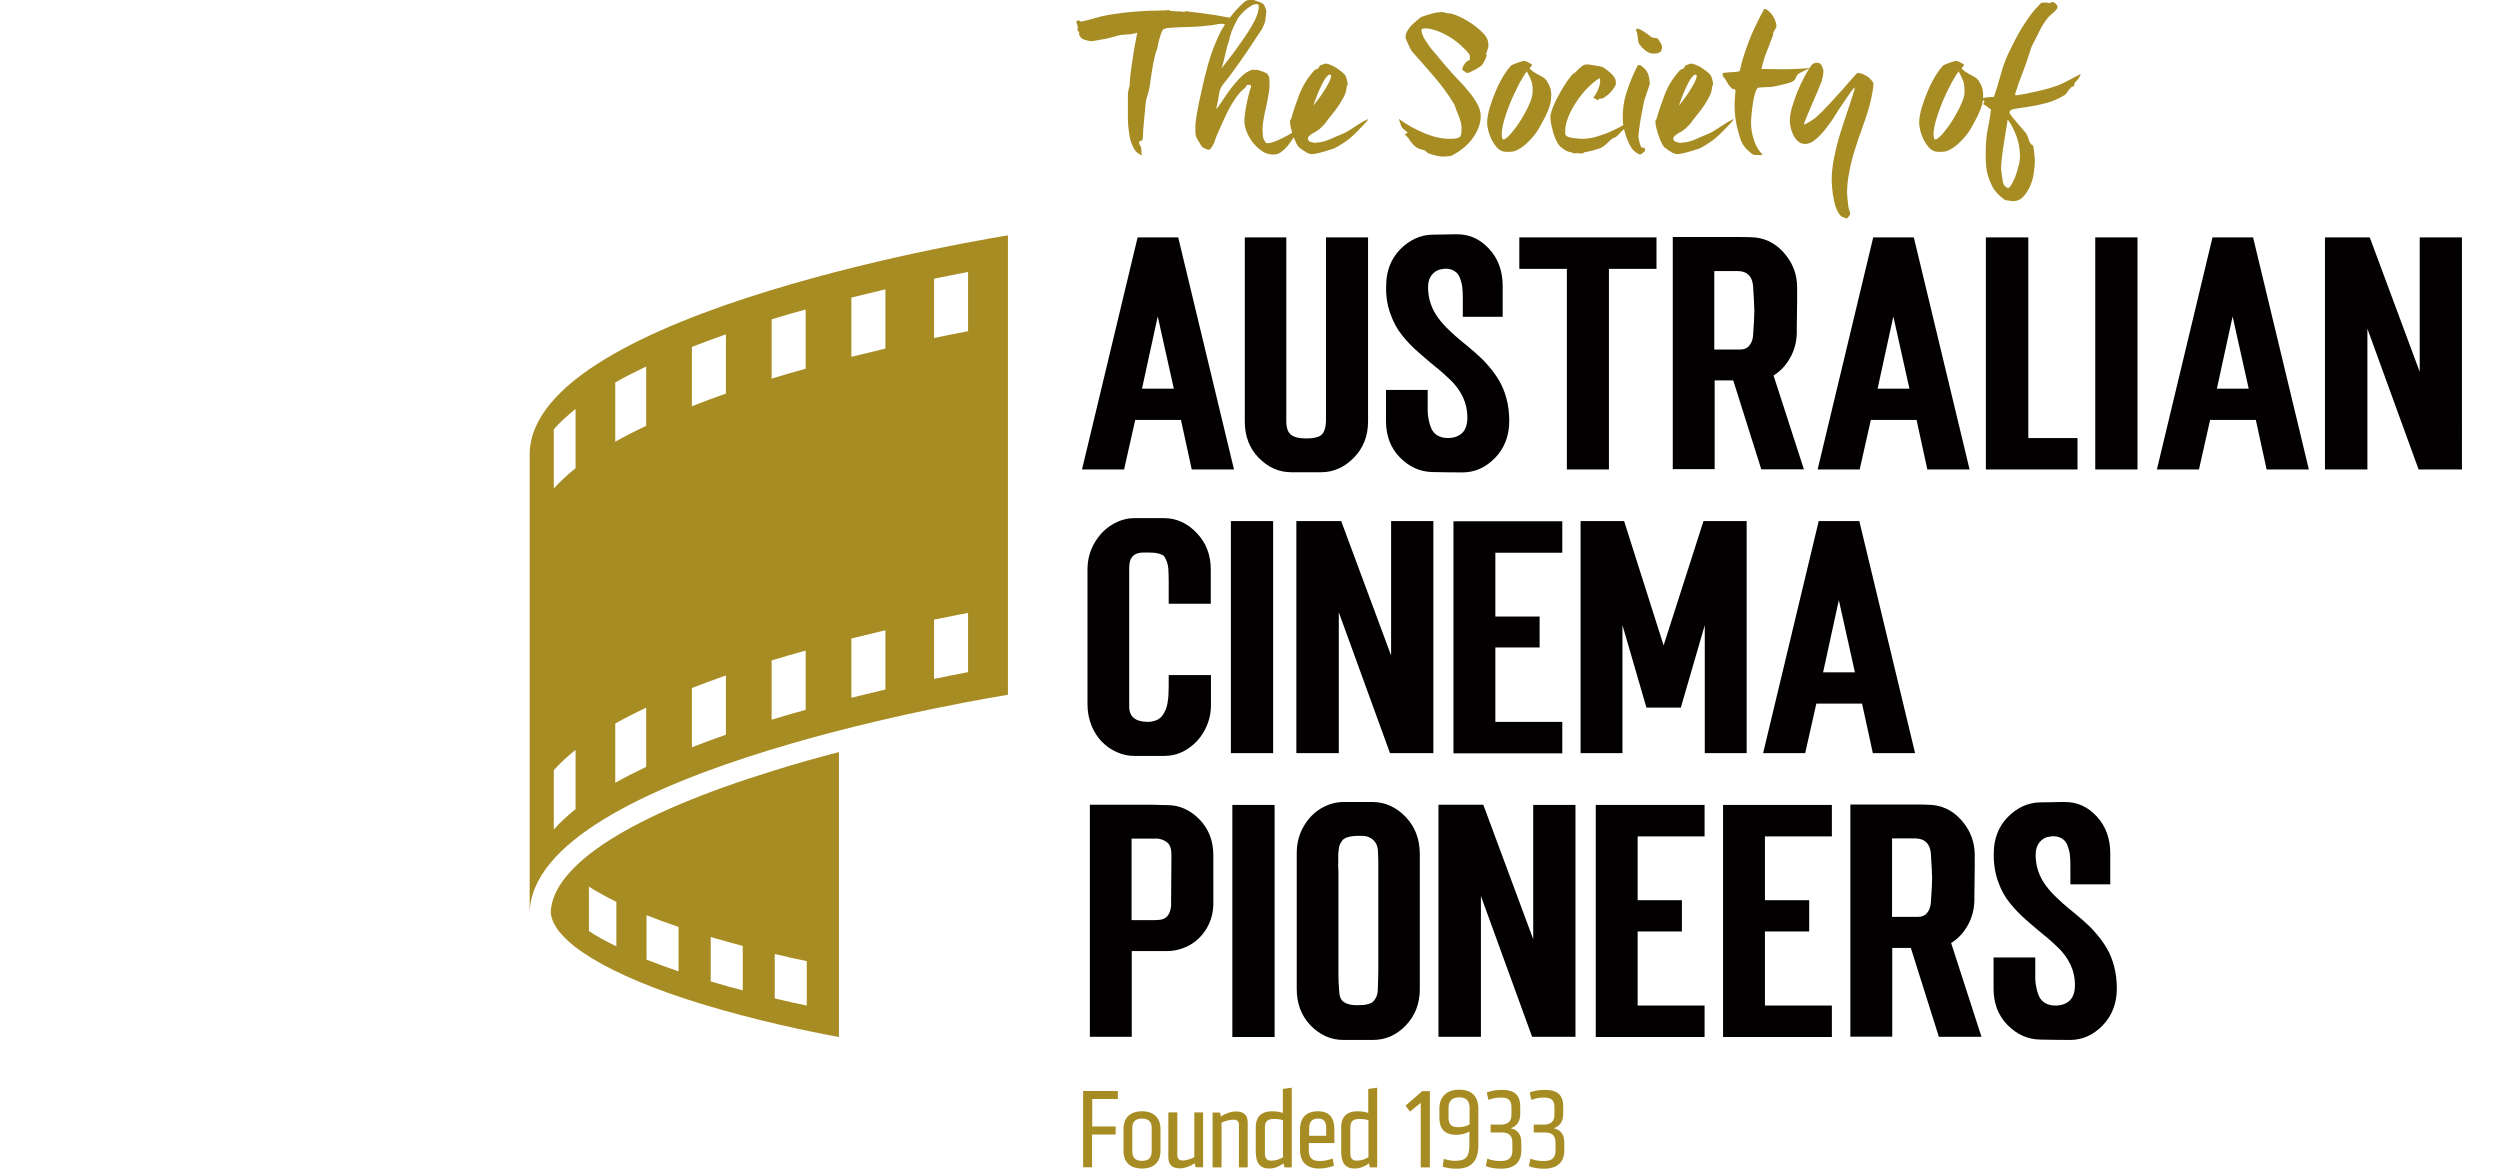
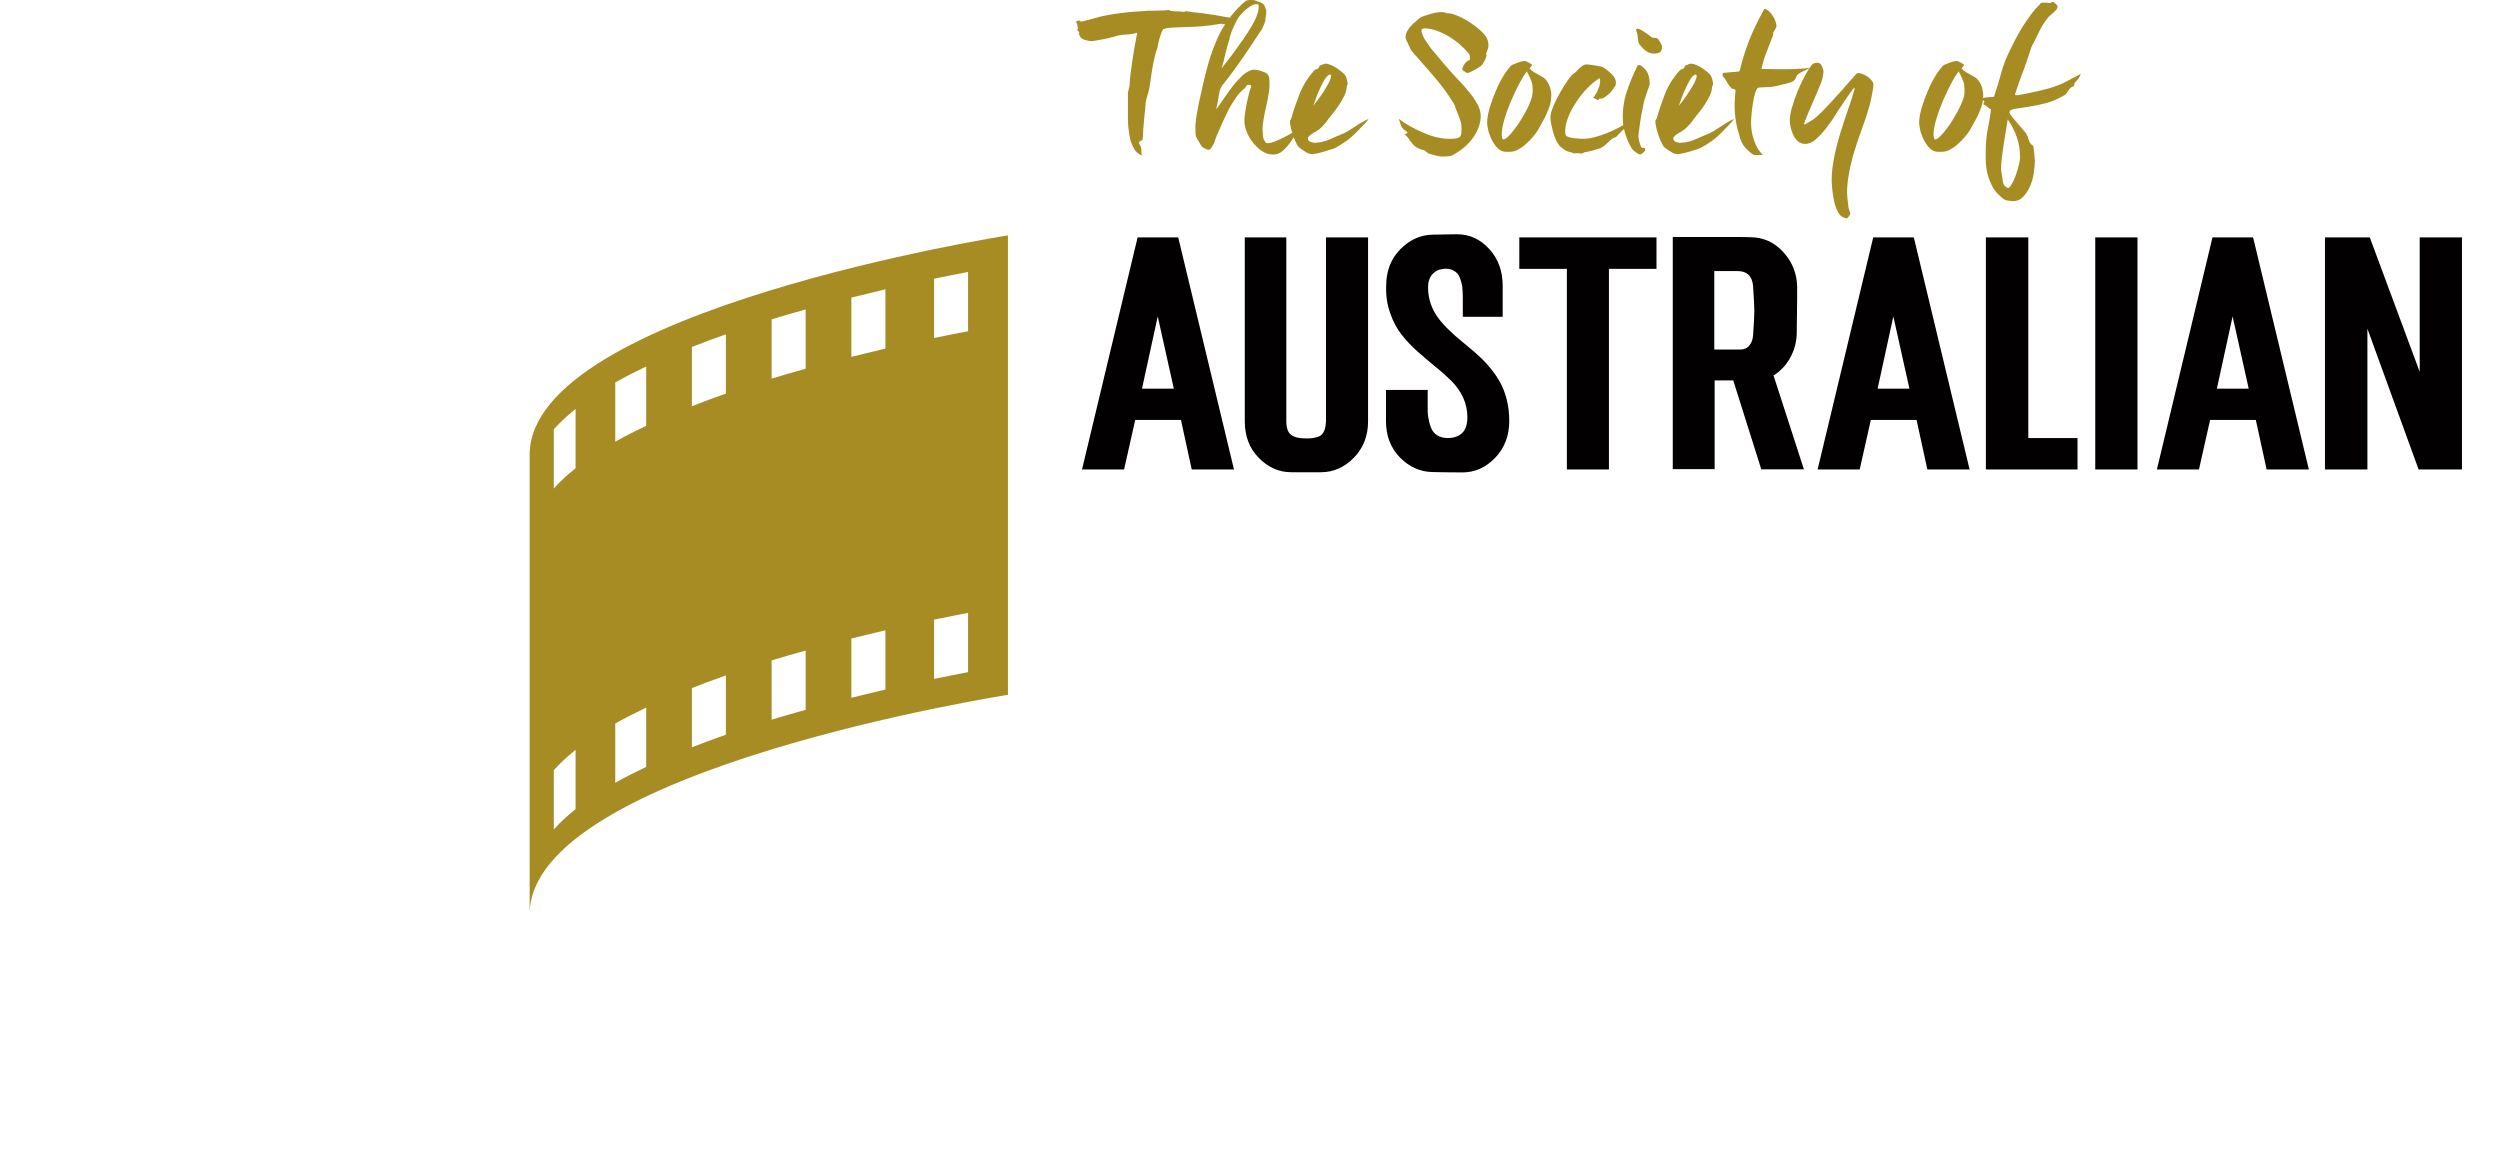
<svg xmlns="http://www.w3.org/2000/svg" version="1.1" id="Layer_1" x="0px" y="0px" viewBox="0 0 1366.9 639" style="enable-background:new 0 0 1366.9 639;" xml:space="preserve">
  <style type="text/css">
	.st0{fill:#A78C24;}
	.st1{fill:#020000;}
</style>
  <g>
-     <path class="st0" d="M441.1,549.8c-5.4-1.1-11.3-2.4-17.5-3.9v-24.3c6.2,1.5,12.1,2.8,17.5,3.9V549.8z M406.1,541.5   c-5.7-1.5-11.6-3.1-17.5-4.9v-24.3c5.9,1.7,11.8,3.4,17.5,4.9V541.5z M371,531.1c-6.2-2.1-12-4.3-17.5-6.4v-24.3   c5.5,2.2,11.3,4.3,17.5,6.4V531.1z M337,517.4c-5.6-2.7-10.7-5.5-15-8.3v-24.3c4.4,2.8,9.4,5.5,15,8.3V517.4z M423.5,421.2   c-78,24-121.3,51.5-122.4,77.6c1.1,15.9,31.6,34.5,82.1,50c29.4,9,59,15.2,75.5,18.2V411.2C447.1,414.2,435.3,417.5,423.5,421.2" />
-     <path class="st0" d="M529.3,181.1c-5.4,1-11.7,2.3-18.6,3.7v-32.4c6.9-1.4,13.2-2.7,18.6-3.7V181.1z M529.3,367.5   c-5.4,1-11.7,2.3-18.6,3.7v-32.4c6.9-1.4,13.2-2.7,18.6-3.7V367.5z M484.1,190.6c-6,1.4-12.2,2.9-18.6,4.5v-32.4   c6.4-1.6,12.6-3.1,18.6-4.5V190.6z M484.1,377c-6,1.4-12.2,2.9-18.6,4.5v-32.4c6.4-1.6,12.6-3.1,18.6-4.5V377z M440.5,201.6   c-6.1,1.7-12.4,3.5-18.6,5.4v-32.4c6.2-1.9,12.4-3.7,18.6-5.4V201.6z M440.5,388.1c-6.1,1.7-12.4,3.5-18.6,5.4v-32.4   c6.2-1.9,12.4-3.7,18.6-5.4V388.1z M396.9,215.2c-6.3,2.2-12.5,4.5-18.6,6.9v-32.4c6.1-2.4,12.3-4.7,18.6-6.9V215.2z M396.9,401.7   c-6.3,2.2-12.5,4.5-18.6,6.9v-32.4c6.1-2.4,12.3-4.7,18.6-6.9V401.7z M353.3,232.8c-5.9,2.8-11.6,5.7-16.9,8.7v-32.4   c5.3-3,11-5.9,16.9-8.7V232.8z M353.3,419.3c-5.9,2.8-11.6,5.7-16.9,8.7v-32.4c5.3-3,11-5.9,16.9-8.7V419.3z M314.7,256   c-4.5,3.6-8.5,7.3-11.9,11.1v-32.4c3.4-3.8,7.4-7.5,11.9-11.1V256z M314.7,442.4c-4.5,3.6-8.5,7.3-11.9,11.1v-32.4   c3.4-3.8,7.4-7.5,11.9-11.1V442.4z M289.6,248.6v251.2c0-79,261.5-119.9,261.5-119.9V128.7C551.1,128.7,289.6,169.6,289.6,248.6" />
-     <path class="st1" d="M1092.4,481.8c1.6,4.6,3.8,8.6,6.4,11.8c2.6,3.2,5.5,6.3,8.7,9.1c3.2,2.8,6.3,5.5,9.5,8.1   c3.2,2.5,6,5.1,8.7,7.7c2.6,2.6,4.8,5.6,6.4,9c1.6,3.4,2.4,7.1,2.4,11c0,3.8-0.9,6.6-2.8,8.5c-1.9,1.8-4.5,2.8-7.9,2.8   c-2.3,0-4.2-0.5-5.8-1.5c-1.6-1-2.7-2.4-3.4-4.2c-0.7-1.8-1.2-3.7-1.5-5.7c-0.3-1.9-0.4-4.2-0.3-6.8v-8.1h-22.8v17   c0,8,2.5,14.7,7.6,19.9c5.1,5.2,11.1,7.9,17.9,8c5.5,0.1,10.9,0.2,16.3,0.2c6.8,0,12.8-2.7,17.9-8c5.1-5.3,7.7-12.1,7.7-20.1   c0-4.3-0.5-8.4-1.5-12.2c-1-3.8-2.4-7.2-4.1-10c-1.7-2.9-3.7-5.6-5.9-8.1c-2.2-2.6-4.6-4.9-7-7c-2.5-2.1-4.9-4.2-7.4-6.2   c-2.5-2-4.8-4.1-7-6.2c-2.2-2.1-4.2-4.3-5.9-6.6c-1.7-2.3-3.1-4.8-4.1-7.7c-1-2.9-1.5-5.9-1.5-9.1c0-3,0.8-5.3,2.3-7.1   c1.6-1.8,3.4-2.7,5.6-2.9c0,0,0.3,0,0.7-0.1c0.4,0,0.7-0.1,0.7-0.1c2,0,3.7,0.4,5.1,1.3c1.4,0.8,2.4,2.1,3,3.7   c0.6,1.6,1.1,3.3,1.3,5c0.2,1.7,0.3,3.7,0.3,6.1v10.2h21.8v-16.8c0-8.1-2.4-14.9-7.3-20.2c-4.9-5.4-10.7-8-17.5-8   c-1.5,0-3.7,0-6.7,0.1c-3,0-5.2,0.1-6.8,0.1c-6.7,0.1-12.7,2.9-17.8,8.1c-5.1,5.3-7.6,11.9-7.6,19.9   C1090,472.1,1090.8,477.2,1092.4,481.8 M1055.7,466.3c0.4,6.7,0.7,11.3,0.7,13.7c0,2.5-0.2,7.1-0.7,13.8c-0.2,2.2-0.9,4-2.1,5.4   c-1.1,1.4-2.8,2.1-4.9,2.1h-14.2v-42.9h12.7C1052.3,458.5,1055.1,461.1,1055.7,466.3 M1044.8,518.4l15.3,48.5h23.3l-16.6-51.3   c3.7-2.3,6.8-5.5,9.1-9.7c2.3-4.1,3.5-8.6,3.6-13.5c0-2.1,0-5.2,0.1-9.4c0-4.2,0.1-7.3,0.1-9.4v-6.4c-0.1-7.3-2.6-13.6-7.6-19.1   c-4.9-5.4-11-8.1-18.1-8.1c-1.4-0.1-3.4-0.1-6.1-0.1h-36.2v126.9h22.9v-48.5H1044.8z M989.1,492.2H965v-34.9h36.6v-17.2h-59.5   v126.9h59.5v-17.2H965v-40.5h24.2V492.2z M919.6,492.2h-24.2v-34.9H932v-17.2h-59.5v126.9H932v-17.2h-36.6v-40.5h24.2V492.2z    M838.3,513.5l-27.3-73.5h-24.5v126.9h23.2v-77l28,77h23.7V440.1h-23.1V513.5z M731.7,470.9c0-1.6,0-2.8,0-3.6c0-0.8,0.1-1.8,0.3-3   c0.1-1.2,0.4-2,0.6-2.6s0.7-1.2,1.2-2c0.5-0.7,1.2-1.2,2-1.6c0.8-0.3,1.8-0.6,3-0.8c1.2-0.2,2.5-0.3,4.1-0.3c2.1,0,3.2,0,3.2,0.1   c2,0.2,3.7,1.1,5.1,2.5c1.4,1.5,2.1,3.3,2.2,5.5c0,0.6,0,1.5,0.1,2.8c0,1.3,0.1,2.2,0.1,2.8v59.7c0,2.6-0.1,6.4-0.3,11.4   c-0.1,1.5-0.5,2.7-1,3.7c-0.5,1-1.1,1.7-1.7,2.3c-0.6,0.5-1.5,0.9-2.5,1.2c-1.1,0.3-2,0.4-2.9,0.5c-0.8,0-2,0.1-3.5,0.1   c-3,0-5.3-0.6-6.9-1.7c-1.7-1.1-2.5-3.2-2.6-6.1c-0.3-3.6-0.4-6.5-0.4-8.6v-56.7C731.6,474.1,731.6,472.2,731.7,470.9 M768.5,446.6   c-5.1-5.3-11.1-8-17.8-8.1h-16c-4.4,0-8.5,1.2-12.4,3.5c-3.9,2.3-7.1,5.6-9.6,10c-2.5,4.3-3.7,9.2-3.7,14.6v74   c0,8.1,2.5,14.8,7.6,20.1c5.1,5.2,11.1,7.9,17.9,7.9h16.2c6.8,0,12.8-2.6,17.9-7.9c5.1-5.3,7.7-11.9,7.7-20v-74   C776.2,458.5,773.6,451.9,768.5,446.6 M696.9,440.1h-23.1v126.9h23.1V440.1z M631.3,503.1h-12.6v-44.6h14.3c2.2,0.3,4,1.1,5.4,2.3   c1.4,1.2,2.1,3.5,2.1,6.7c0,2.8,0,7.3-0.1,13.6c0,6.3-0.1,11-0.1,14.3c-0.5,5.1-3,7.6-7.3,7.6L631.3,503.1z M663.4,467.7   c0-7.9-2.5-14.5-7.6-19.7c-5.1-5.2-11-7.8-17.6-7.8c-0.9,0-2.3,0-4.2-0.1c-1.9,0-3.3-0.1-4.3-0.1h-33.8v126.9h22.9V520H638   c4.2,0,8.2-1,12-3c3.8-2,7-5,9.5-9c2.5-4,3.8-8.6,3.9-13.7V467.7z" />
-     <path class="st1" d="M1014.2,367.6h-17.4l8.6-39.5L1014.2,367.6z M994.4,284.9L964,411.8h23l6.1-27.1h25l5.9,27.1h23.1l-30.5-126.9   H994.4z M932.2,411.8H955V284.9h-23.6l-21.8,68l-21.6-68h-23.8v126.9h22.9v-70l13.1,45.1H919l13.1-45.1V411.8z M841.8,337.1h-24.2   v-34.9h36.6v-17.2h-59.5v126.9h59.5v-17.2h-36.6V354h24.2V337.1z M760.6,358.4l-27.3-73.5h-24.5v126.9H732v-77l28,77h23.7V284.9   h-23.1V358.4z M696.1,284.9H673v126.9h23.1V284.9z M596.8,396.8c1.5,3.5,3.4,6.5,5.8,8.9c2.4,2.4,5.1,4.3,8.2,5.6   c3.1,1.4,6.2,2,9.5,2h16.2c4.8,0,9.1-1.3,13.1-4c4-2.7,7-6.1,9.2-10.3c2.2-4.2,3.3-8.7,3.3-13.5v-16.4h-23.1v6.2   c0,1.5-0.1,2.7-0.1,3.7c0,1-0.1,2.2-0.3,3.7c-0.2,1.5-0.4,2.7-0.7,3.7c-0.3,1-0.7,2.1-1.3,3.2c-0.6,1.1-1.2,2-2,2.7   c-0.8,0.7-1.7,1.3-2.9,1.7c-1.2,0.4-2.5,0.7-4,0.7c-6.8,0-10.3-2.8-10.3-8.3v-76.1c0-5.5,2.6-8.2,7.8-8.2c2.3,0,4.1,0,5.2,0.1   c1.2,0,2.4,0.3,3.6,0.6c1.2,0.4,2.1,0.8,2.5,1.4c0.5,0.6,0.9,1.5,1.4,2.7c0.5,1.3,0.8,2.7,0.9,4.3c0.1,1.6,0.2,3.7,0.2,6.3v12.6   H662v-18.8c0-7.9-2.6-14.6-7.7-19.9c-5.1-5.4-11.1-8.1-17.8-8.1h-16.2c-4.3,0-8.4,1.2-12.3,3.6c-3.9,2.3-7.1,5.7-9.6,10   c-2.5,4.3-3.8,9.1-3.8,14.4v74C594.6,389.4,595.4,393.2,596.8,396.8" />
+     <path class="st0" d="M529.3,181.1c-5.4,1-11.7,2.3-18.6,3.7v-32.4c6.9-1.4,13.2-2.7,18.6-3.7V181.1z M529.3,367.5   c-5.4,1-11.7,2.3-18.6,3.7v-32.4c6.9-1.4,13.2-2.7,18.6-3.7V367.5z M484.1,190.6c-6,1.4-12.2,2.9-18.6,4.5v-32.4   c6.4-1.6,12.6-3.1,18.6-4.5V190.6M484.1,377c-6,1.4-12.2,2.9-18.6,4.5v-32.4c6.4-1.6,12.6-3.1,18.6-4.5V377z M440.5,201.6   c-6.1,1.7-12.4,3.5-18.6,5.4v-32.4c6.2-1.9,12.4-3.7,18.6-5.4V201.6z M440.5,388.1c-6.1,1.7-12.4,3.5-18.6,5.4v-32.4   c6.2-1.9,12.4-3.7,18.6-5.4V388.1z M396.9,215.2c-6.3,2.2-12.5,4.5-18.6,6.9v-32.4c6.1-2.4,12.3-4.7,18.6-6.9V215.2z M396.9,401.7   c-6.3,2.2-12.5,4.5-18.6,6.9v-32.4c6.1-2.4,12.3-4.7,18.6-6.9V401.7z M353.3,232.8c-5.9,2.8-11.6,5.7-16.9,8.7v-32.4   c5.3-3,11-5.9,16.9-8.7V232.8z M353.3,419.3c-5.9,2.8-11.6,5.7-16.9,8.7v-32.4c5.3-3,11-5.9,16.9-8.7V419.3z M314.7,256   c-4.5,3.6-8.5,7.3-11.9,11.1v-32.4c3.4-3.8,7.4-7.5,11.9-11.1V256z M314.7,442.4c-4.5,3.6-8.5,7.3-11.9,11.1v-32.4   c3.4-3.8,7.4-7.5,11.9-11.1V442.4z M289.6,248.6v251.2c0-79,261.5-119.9,261.5-119.9V128.7C551.1,128.7,289.6,169.6,289.6,248.6" />
    <path class="st1" d="M1323,203.3l-27.3-73.5h-24.5v126.9h23.2v-77l28,77h23.7V129.8H1323V203.3z M1229.5,212.5h-17.4l8.6-39.5   L1229.5,212.5z M1209.7,129.8l-30.4,126.9h23l6.1-27.1h25l5.9,27.1h23.1l-30.5-126.9H1209.7z M1168.7,129.8h-23.1v126.9h23.1V129.8   z M1085.8,256.7h50.1v-17.2H1109V129.8h-23.2V256.7z M1044,212.5h-17.4l8.6-39.5L1044,212.5z M1024.2,129.8l-30.4,126.9h23   l6.1-27.1h25l5.9,27.1h23.1l-30.5-126.9H1024.2z M958.5,156.1c0.4,6.7,0.7,11.3,0.7,13.7c0,2.5-0.2,7.1-0.7,13.8   c-0.2,2.2-0.9,4-2.1,5.4c-1.1,1.4-2.8,2.1-4.9,2.1h-14.2v-42.9h12.7C955.1,148.2,957.9,150.8,958.5,156.1 M947.7,208.1l15.3,48.5   h23.3l-16.6-51.3c3.7-2.3,6.8-5.5,9.1-9.7c2.3-4.1,3.5-8.6,3.6-13.5c0-2.1,0-5.2,0.1-9.4c0-4.2,0.1-7.3,0.1-9.4v-6.4   c-0.1-7.3-2.6-13.6-7.6-19.1c-4.9-5.4-11-8.1-18.1-8.1c-1.4-0.1-3.4-0.1-6.1-0.1h-36.2v126.9h22.9v-48.5H947.7z M856.7,256.7h23   V147h26v-17.2h-75V147h26V256.7z M760.2,171.5c1.6,4.6,3.8,8.6,6.4,11.8c2.6,3.3,5.5,6.3,8.7,9.1c3.2,2.8,6.3,5.5,9.5,8.1   c3.2,2.5,6,5.1,8.7,7.7c2.6,2.6,4.8,5.6,6.4,9c1.6,3.4,2.4,7.1,2.4,11c0,3.8-0.9,6.6-2.8,8.5c-1.9,1.8-4.5,2.8-7.9,2.8   c-2.3,0-4.2-0.5-5.8-1.5c-1.6-1-2.7-2.4-3.4-4.2c-0.7-1.8-1.2-3.7-1.5-5.7c-0.3-1.9-0.4-4.2-0.3-6.8v-8.1h-22.8v17   c0,8,2.5,14.7,7.6,19.9c5.1,5.2,11.1,7.9,17.9,8c5.5,0.1,10.9,0.2,16.3,0.2c6.8,0,12.8-2.7,17.9-8c5.1-5.3,7.7-12.1,7.7-20.1   c0-4.3-0.5-8.4-1.5-12.2c-1-3.8-2.4-7.2-4.1-10c-1.7-2.9-3.7-5.6-5.9-8.1c-2.2-2.6-4.6-4.9-7-7c-2.5-2.1-4.9-4.2-7.4-6.2   c-2.5-2-4.8-4.1-7-6.2s-4.2-4.3-5.9-6.6c-1.7-2.3-3.1-4.8-4.1-7.7c-1-2.9-1.5-5.9-1.5-9.1c0-3,0.8-5.3,2.3-7.1   c1.6-1.8,3.4-2.7,5.6-2.9c0,0,0.3,0,0.7-0.1c0.4,0,0.7-0.1,0.7-0.1c2,0,3.7,0.4,5.1,1.3c1.4,0.8,2.4,2.1,3,3.7   c0.6,1.6,1.1,3.3,1.3,5c0.2,1.7,0.3,3.7,0.3,6.1v10.2h21.8v-16.8c0-8.1-2.4-14.9-7.3-20.2c-4.9-5.4-10.7-8.1-17.5-8.1   c-1.5,0-3.7,0-6.7,0.1c-3,0-5.2,0.1-6.8,0.1c-6.7,0.1-12.7,2.9-17.8,8.1c-5.1,5.3-7.6,11.9-7.6,19.9   C757.7,161.8,758.5,166.9,760.2,171.5 M724.3,234.8c-0.4,1.2-0.9,2.1-1.6,2.8c-0.6,0.6-1.5,1.1-2.6,1.4c-1.1,0.3-2.1,0.5-3,0.6   c-0.9,0.1-2.1,0.1-3.5,0.1c-3.3,0-5.8-0.6-7.6-1.9c-1.8-1.3-2.7-3.8-2.7-7.5V129.8h-22.7v100.6c0,8,2.5,14.7,7.6,19.9   c5.1,5.2,11,7.9,17.8,7.9h16.3c6.7,0,12.7-2.6,17.9-7.9c5.2-5.3,7.8-11.9,7.8-19.9V129.8h-23v100.6   C724.9,232.1,724.7,233.6,724.3,234.8 M641.8,212.5h-17.4L633,173L641.8,212.5z M622,129.8l-30.4,126.9h23l6.1-27.1h25l5.9,27.1   h23.1l-30.5-126.9H622z" />
    <path class="st0" d="M1104,89.4c-0.4,1.9-1,3.8-1.6,5.7s-1.4,3.6-2.2,5.1c-0.8,1.5-1.6,2.4-2.2,2.7c-0.5-0.2-1-0.5-1.6-1   c-0.6-0.5-0.9-1-1.1-1.7c-0.2-0.6-0.3-1.3-0.4-2.2c-0.1-0.9-0.3-1.7-0.4-2.5c-0.1-0.8-0.2-1.5-0.3-2.2c0-0.6-0.1-1.1-0.1-1.3   c0-1.6,0.2-3.7,0.5-6.3c0.3-2.6,0.7-5.2,1.1-7.8c0.4-2.6,0.8-5.1,1.2-7.4c0.4-2.3,0.7-4,0.8-5.2c1,1.4,2,2.9,2.8,4.6   c0.9,1.7,1.6,3.4,2.2,5.1c0.6,1.7,1,3.4,1.3,5.1c0.3,1.7,0.4,3.2,0.4,4.6C1104.6,86,1104.4,87.5,1104,89.4 M1130.3,44.3   c-2.6,1.4-5,2.4-7.2,3.1c-1.7,0.6-3.7,1.2-5.9,1.7c-2.3,0.6-4.5,1.1-6.6,1.5c-2.1,0.5-4,0.9-5.5,1.1c-1.5,0.3-2.4,0.4-2.6,0.4   c-0.4,0-0.6-0.1-0.6-0.2c0-0.1,0-0.2-0.2-0.2c1.3-4.2,2.7-8.2,4.2-12c1.5-3.8,2.8-7.7,4-11.5c0.2-0.7,0.4-1.3,0.6-1.9   c0.2-0.6,0.5-1.1,0.8-1.8c0.3-0.6,0.7-1.4,1.2-2.3c0.5-0.9,1-2,1.7-3.4c0.9-1.9,1.7-3.4,2.3-4.5c0.6-1.1,1.6-2.5,2.9-4.2   c0.3-0.5,0.8-1,1.5-1.6c0.6-0.6,1.3-1.1,1.9-1.7c0.6-0.6,1.2-1.1,1.6-1.6c0.4-0.5,0.6-1,0.6-1.4c0-0.4-0.3-1-1-1.7   c-0.7-0.7-1.2-1-1.7-1c-0.4,0-0.7,0.1-0.9,0.3c-0.2,0.2-0.4,0.3-0.6,0.3c-1-0.2-2-0.3-3.1-0.3c-1,0-1.7,0.1-1.9,0.4   c-2.1,2.1-4,4.3-5.7,6.6c-1.7,2.3-3.2,4.6-4.6,6.8c-1.4,2.3-2.6,4.4-3.6,6.4c-1,2-1.9,3.8-2.7,5.4c-2.1,4.1-3.8,8.4-5,12.8   c-1.2,4.5-2.5,8.9-4,13.2c-1.1,0-2.3,0.1-3.6,0.2c-1.3,0.1-2.4,0.4-3.3,0.8c0.2,0.2,0.4,0.4,0.8,0.6c0.3,0.2,0.7,0.5,1,0.8   c-0.2,0.2-0.3,0.4-0.4,0.8c-0.1,0.3-0.2,0.6-0.4,0.8c1,0.4,1.8,0.9,2.4,1.5c0.6,0.6,1.2,1,1.9,1.3c-0.4,3.5-1,7.1-1.8,10.9   c-0.8,3.8-1.1,8.4-1.1,13.9c0,1.7,0,3.3,0.1,4.7c0.1,1.4,0.3,2.8,0.5,4.2c0.3,1.4,0.7,2.9,1.2,4.3c0.6,1.5,1.3,3.1,2.2,4.9   c0.3,0.4,0.7,1,1.3,1.8c0.6,0.8,1.3,1.5,2.1,2.3c0.8,0.8,1.6,1.4,2.4,2c0.8,0.6,1.5,0.8,2,0.8c0.4,0,0.9,0.1,1.5,0.2   c0.6,0.1,1.1,0.2,1.5,0.2c2.3,0,4.2-0.8,5.7-2.4c1.5-1.6,2.8-3.6,3.8-5.9c1-2.3,1.7-4.8,2-7.3c0.4-2.6,0.6-4.8,0.6-6.6   c0-0.3,0-0.7-0.1-1.3c0-0.6-0.1-1.4-0.2-2.2c-0.1-0.8-0.2-1.6-0.3-2.4c-0.1-0.8-0.2-1.6-0.3-2.2c-1.2-0.6-2-1.6-2.4-3.1   c-0.4-1.4-0.9-2.7-1.5-3.7c-0.2-0.3-0.7-0.9-1.7-2c-1-1.1-2-2.3-3.1-3.6c-1.1-1.3-2.1-2.5-3-3.6c-0.9-1.1-1.3-1.9-1.3-2.2   c0-1,1-1.7,2.9-2c1.9-0.3,4.3-0.7,7.3-1.1c2.9-0.4,6.2-1.1,9.7-2c3.5-0.9,6.9-2.4,10.2-4.4c0.5-0.3,0.9-0.8,1.3-1.3   c0.3-0.6,0.7-1.1,1.1-1.6c0.4-0.5,0.8-1,1.2-1.3c0.4-0.4,1-0.6,1.7-0.7c-0.1-0.7,0-1.2,0.2-1.6c0.2-0.4,0.5-0.8,0.9-1.1   c0.4-0.4,0.8-0.9,1.2-1.4c0.4-0.6,0.9-1.4,1.3-2.6C1135.3,41.6,1132.8,43,1130.3,44.3 M1072.3,56.9c-1.2,2.8-2.7,5.5-4.4,8.3   c-1.7,2.8-3.5,5.2-5.2,7.3c-1.8,2.1-3.2,3.4-4.2,3.7h-0.8c-0.2-0.4-0.3-0.9-0.4-1.5c-0.1-0.6-0.1-1.1-0.1-1.5c0-2,0.5-4.7,1.5-8.1   c1-3.4,2.3-6.8,3.7-10.2c1.5-3.4,3-6.6,4.6-9.6c1.6-2.9,2.9-5,3.9-6.3c0.7,1.4,1.2,2.5,1.7,3.4c0.4,0.9,0.7,1.7,1,2.5   c0.2,0.8,0.4,1.6,0.4,2.4c0.1,0.8,0.1,1.8,0.1,2.9C1074.2,51.9,1073.6,54.1,1072.3,56.9 M1083.9,48.5c-0.3-1.4-1.1-3-2.3-4.7   c-0.4-0.6-1-1.1-1.8-1.6c-0.8-0.5-1.6-0.9-2.5-1.4c-0.9-0.5-1.8-1-2.6-1.5c-0.9-0.6-1.6-1.2-2.2-1.9c0.2-0.3,0.5-0.7,0.9-1.1   c0.4-0.4,0.5-0.8,0.3-1.1c-0.3-0.2-0.9-0.5-1.9-1.1c-1-0.6-1.7-0.8-2.2-0.8c-0.3,0-0.7,0.1-1.5,0.3c-0.7,0.2-1.4,0.4-2.2,0.7   c-0.7,0.3-1.4,0.5-2,0.8c-0.6,0.3-1,0.4-1.2,0.5c-1.3,1.2-2.7,3.1-4.3,5.6c-1.6,2.6-3,5.3-4.3,8.4c-1.3,3-2.4,6.1-3.4,9.3   c-0.9,3.2-1.4,5.9-1.4,8.3c0,0.9,0.2,2.3,0.6,4c0.4,1.7,1.1,3.5,1.9,5.2c0.9,1.7,1.9,3.3,3.2,4.6c1.3,1.3,2.8,2,4.6,2h2.2   c1.3,0,2.6-0.3,4-1c1.4-0.7,2.8-1.6,4.2-2.8c1.4-1.2,2.8-2.6,4.1-4.1c1.3-1.5,2.5-3.1,3.5-4.9c0.7-1.2,1.4-2.5,2.2-4   c0.8-1.4,1.6-2.9,2.2-4.4c0.7-1.5,1.2-3,1.7-4.5c0.4-1.5,0.6-2.9,0.6-4.2C1084.4,51.4,1084.2,49.9,1083.9,48.5 M1023.6,44.3   c-0.6-0.8-1.3-1.5-2.2-2.2c-0.9-0.6-1.9-1.2-2.9-1.6c-1-0.4-2-0.6-2.8-0.6c-0.3,0-1.2,0.9-2.7,2.7c-1.6,1.8-3.5,3.9-5.7,6.5   c-2.3,2.5-4.7,5.2-7.2,7.9c-2.6,2.8-4.9,5.1-7,7c-0.8,0.7-1.8,1.4-3.1,2.2c-1.3,0.8-2.5,1.5-3.5,2v-1c1.4-3.7,3-7.4,4.7-11.3   c1.7-3.9,3.3-7.6,4.7-11.2c0.3-0.9,0.6-1.9,0.8-3.1c0.2-1.2,0.3-2,0.3-2.4c0-0.8-0.3-1.8-0.8-3c-0.5-1.2-1.4-1.9-2.6-1.9   c-0.5,0-1.1,0.1-1.7,0.3c-0.6,0.2-1,0.5-1.2,0.8c-1.4,1.8-2.8,4-4.2,6.7c-1.4,2.7-2.7,5.5-3.9,8.4c-1.1,2.9-2.1,5.7-2.9,8.5   c-0.8,2.8-1.1,5.1-1.1,7.1c0,0.8,0.1,1.9,0.4,3.3c0.3,1.4,0.8,2.9,1.4,4.2c0.6,1.4,1.5,2.6,2.6,3.6c1.1,1,2.4,1.5,4,1.5   c2,0,4-0.9,6-2.7c2-1.8,4-3.9,5.7-6.2c1.8-2.3,3.4-4.6,4.8-6.9c1.4-2.3,2.4-3.9,3.1-4.8c1-1.4,2.2-3.2,3.6-5.3   c1.4-2.1,2.6-3.7,3.6-4.9l0.3,0.8c0,0.1,0,0.1-0.1,0.1c-0.9,3.2-2.1,6.8-3.5,10.9c-1.4,4.1-2.8,8.3-4.2,12.8   c-1.4,4.4-2.5,8.9-3.4,13.3c-0.9,4.4-1.4,8.6-1.4,12.4c0,1.3,0.1,3,0.3,5.3c0.2,2.3,0.6,4.5,1.1,6.8c0.5,2.3,1.2,4.2,2.2,5.9   c0.9,1.7,2.1,2.7,3.6,2.9c0.1,0.1,0.2,0.1,0.3,0.1c0.1,0,0.2,0,0.3,0.1l0.3,0.3c0.4-0.3,0.9-0.8,1.3-1.3c0.5-0.6,0.7-1.1,0.7-1.6   c0-0.4-0.1-0.8-0.3-1.2c-0.2-0.4-0.3-0.7-0.4-1.1c-0.2-0.7-0.3-1.5-0.4-2.4c-0.1-0.9-0.2-1.9-0.3-2.7c-0.1-0.9-0.2-1.7-0.2-2.4   c0-0.7-0.1-1.1-0.1-1.4c0-3.1,0.3-6.4,0.9-9.9c0.6-3.5,1.4-7,2.3-10.3c0.8-2.6,1.5-4.9,2.2-7c0.7-2.1,1.4-4.2,2.2-6.3   c0.7-2,1.4-4.1,2.2-6.3c0.7-2.1,1.5-4.5,2.2-7c0.3-0.8,0.5-1.8,0.8-3.1c0.3-1.3,0.6-2.5,0.8-3.8c0.3-1.2,0.4-2.3,0.6-3.3   c0.1-1,0.2-1.6,0.2-1.9C1024.5,45.9,1024.2,45.1,1023.6,44.3 M982,37.7c-4.3,0.2-10.6,0.2-18.9,0c0.7-3.2,1.6-6.4,2.9-9.5   c1.2-3.1,2.3-6,3.3-8.6c0.2-0.3,0.2-0.7,0.2-1.1c0-0.4,0-0.7,0.1-0.8c0.3-0.6,0.7-1.2,1.1-1.9c0.4-0.6,0.6-1.2,0.6-1.6   c0-0.8-0.2-1.7-0.6-2.7c-0.4-1.1-0.9-2.1-1.5-3c-0.6-0.9-1.4-1.8-2.2-2.5c-0.8-0.7-1.6-1.1-2.4-1.1c-2,3.6-3.6,6.8-5,9.8   c-1.4,2.9-2.6,5.7-3.6,8.4c-1,2.7-1.9,5.3-2.7,7.8c-0.8,2.5-1.4,5-2,7.6c-0.1,0.2-0.2,0.3-0.4,0.5c-0.1,0.1-0.2,0.1-0.3,0.1   c-1.2,0.2-2.7,0.3-4.4,0.4c-1.7,0.1-3.2,0.3-4.3,0.4v1.7c0.9,0.9,1.7,2,2.3,3.2c0.6,1.2,1.4,2.3,2.3,3.2c0.2,0.3,0.6,0.6,1.1,0.6   c0.6,0.1,1,0.3,1.3,0.6c-0.1,1.4-0.2,2.7-0.3,4.2c-0.1,1.4-0.2,2.9-0.2,4.5c0,1.6,0.1,3.4,0.3,5.4c0.2,2,0.6,4.2,1.1,6.6   c0.4,1.4,0.9,3,1.3,4.5c0.4,1.6,1,3.1,1.8,4.5c0.3,0.5,0.7,1.1,1.3,1.8c0.6,0.7,1.2,1.3,1.9,1.9c0.6,0.6,1.2,1.1,1.8,1.5   c0.6,0.4,0.9,0.6,1.1,0.6c0.4,0,1.2,0,2.2,0.1c1.1,0,1.9,0,2.6-0.2c-1-0.9-1.9-2-2.7-3.3c-0.8-1.4-1.5-2.8-2-4.4   c-0.6-1.6-1-3.2-1.3-4.9c-0.3-1.7-0.4-3.3-0.4-4.9c0-1.3,0.1-3,0.3-5c0.2-2.1,0.5-4.1,0.8-6.1c0.3-2,0.7-3.8,1.2-5.3   c0.5-1.5,1-2.4,1.5-2.7c0.3-0.1,0.9-0.1,1.5-0.2c0.7,0,1.4-0.1,2.1-0.1c0.7,0,1.4-0.1,1.9-0.1h1.2c0.3,0,0.9-0.1,2-0.3   c1.1-0.2,2.3-0.4,3.7-0.8c1.4-0.3,2.7-0.7,4-1c1.3-0.3,2.2-0.7,2.8-1.1c0.7-0.4,1.2-1.1,1.5-1.9c0.3-0.9,0.6-1.4,1-1.7   c0.9-0.8,2-1.4,3.4-2c1.4-0.6,2.5-1.2,3.4-1.8C988.9,37.3,986.3,37.5,982,37.7 M926.4,45.3c-0.9,1.6-1.8,3.3-2.9,4.9   c-1.1,1.7-2.1,3.2-3.2,4.6c-1.1,1.4-1.9,2.4-2.4,3c0.4-1.2,1-2.6,1.6-4.3c0.6-1.7,1.3-3.4,2.1-5.1c0.8-1.7,1.6-3.3,2.4-4.7   c0.9-1.4,1.7-2.4,2.7-2.9h0.4c0.2,0,0.4,0.1,0.6,0.4C927.7,42.4,927.2,43.7,926.4,45.3 M940.8,69.2c-2.5,1.7-4.6,3-6.4,3.8   c-2.2,0.9-4.6,1.9-7,3c-2.5,1.1-4.7,1.7-6.6,1.9c-0.5,0-0.9,0-1.2,0.1c-0.3,0-0.6,0.1-1,0.1c-0.4,0-1.1-0.2-2.2-0.5   c-1-0.3-1.5-1-1.5-2c0-0.4,0.3-0.9,0.8-1.3c0.5-0.5,1.1-0.9,1.7-1.3c0.6-0.4,1.2-0.7,1.8-1c0.6-0.3,0.8-0.5,0.8-0.6   c0.9-0.5,1.7-1.1,2.4-1.9c0.8-0.8,1.4-1.4,1.9-2c1.3-1.8,2.6-3.5,4-5.2c1.4-1.7,2.6-3.4,3.7-5c1.1-1.7,2-3.3,2.8-4.9   c0.8-1.6,1.2-3.2,1.3-4.9c0.1-0.4,0.2-0.8,0.4-1c0.2-0.3,0.2-0.6,0.1-1c0-0.4-0.2-1.2-0.5-2.4c-0.3-1.2-0.8-2-1.3-2.6   c-1.1-1-2.3-2-3.6-2.9c-1.3-0.9-2.5-1.6-3.6-2c-0.4-0.2-0.9-0.3-1.4-0.5c-0.5-0.2-1-0.3-1.4-0.3c-0.6,0-1.2,0.1-1.7,0.4   c-0.6,0.3-1,0.4-1.5,0.5c-0.3,0.3-0.5,0.6-0.6,1c-0.2,0.4-0.4,0.7-0.6,0.8c-0.3,0.2-0.7,0.3-1.1,0.4c-0.4,0.1-0.7,0.4-1,0.7   c-3.6,4-6.3,8.4-8.1,13.1c-1.8,4.7-3.3,9-4.3,12.8c-0.1,0.4-0.3,0.8-0.5,1c-0.3,0.3-0.3,0.6-0.3,1c0,0.9,0.2,2,0.5,3.4   c0.3,1.4,0.8,2.9,1.3,4.4c0.5,1.5,1.1,2.9,1.7,4.1c0.6,1.2,1.2,2.1,1.9,2.5c0.9,0.7,1.9,1.4,2.9,2c1,0.7,2,1.1,3,1.3   c0.4,0.1,1,0.1,1.6,0c0.6-0.1,1.2-0.2,1.6-0.3c0.3,0,0.8-0.1,1.5-0.3c0.8-0.2,1.6-0.4,2.6-0.7c1-0.3,2-0.6,2.9-0.9   c1-0.3,1.8-0.6,2.5-0.8c1.3-0.6,2.5-1.3,3.6-2c1.1-0.7,2.2-1.4,3.2-2.1c0.9-0.6,1.9-1.4,3.1-2.5c1.2-1.1,2.4-2.2,3.5-3.4   c1.1-1.2,2.2-2.3,3.3-3.4c1-1.1,1.8-2,2.3-2.8C945.6,66.1,943.3,67.5,940.8,69.2 M907.9,23.4c-0.5-0.9-1-1.6-1.4-2.2   c-0.4-0.3-1-0.5-1.7-0.5c-0.7,0-1.2-0.1-1.7-0.3c-0.3-0.2-0.7-0.5-1.3-1c-0.6-0.5-1.3-1-2.1-1.5c-0.8-0.6-1.6-1.1-2.4-1.5   c-0.8-0.5-1.5-0.7-2.1-0.8l-0.8,0.8c0.4,0.7,0.7,1.4,0.8,2.1c0.1,0.7,0.2,1.4,0.3,2.2c0,0.7,0.1,1.4,0.3,2.1c0.1,0.7,0.4,1.3,1,1.9   c2.4,3.1,4.8,4.6,7.3,4.6c1.4,0,2.5-0.2,3.4-0.7c0.9-0.5,1.3-1.6,1.2-3.3C908.7,24.9,908.4,24.2,907.9,23.4 M900.9,40   c-0.6-1.5-2-3-4.1-4.4h-1.3c-2.5,4.9-4.5,9.8-6.1,14.7c-1.6,4.9-2.3,10-2.1,15.1c0,1.1,0.1,2.4,0.4,4c0.3,1.5,0.7,3.1,1.2,4.6   c0.5,1.5,1.1,3,1.8,4.5c0.7,1.4,1.4,2.6,2.3,3.6c0.4,0.4,1,0.9,1.9,1.5c0.8,0.6,1.4,0.8,1.9,0.8c0.4,0,0.9-0.3,1.4-0.8   s0.9-0.9,1.2-1c0.1-0.2,0.1-0.5,0-0.9c-0.1-0.4-0.1-0.7-0.1-0.9c-0.7,0.2-1.4,0-2-0.4c-0.4-1-0.8-2.1-1.1-3.4   c-0.3-1.2-0.4-2.1-0.4-2.5c0-0.3,0.1-0.9,0.2-2c0.1-1.1,0.3-2.3,0.5-3.8c0.2-1.4,0.4-3,0.7-4.5c0.3-1.6,0.5-3,0.8-4.2   c0.3-1.5,0.5-2.9,0.8-4.1c0.3-1.2,0.6-2.3,1-3.3c0.3-1,0.7-2,1-3c0.3-1,0.7-2.1,1.1-3.3c0.2-0.3,0.2-0.7,0.1-1.1   c-0.1-0.4-0.1-0.8-0.1-1.2C901.8,42.9,901.5,41.5,900.9,40 M885.4,69.6c-2.1,1.1-4.3,2.2-6.6,3.1c-2.3,0.9-4.6,1.7-6.9,2.3   c-2.3,0.6-4.6,0.9-6.9,0.9c-0.3,0-0.8,0-1.7-0.1c-0.9-0.1-1.9-0.2-2.9-0.3c-1-0.1-2-0.3-2.8-0.6c-0.9-0.3-1.4-0.6-1.5-1   c-0.2-0.3-0.3-0.6-0.3-1.1v-1.4c0-2.2,0.6-4.7,1.7-7.5c1.1-2.8,2.6-5.5,4.4-8.2c1.8-2.7,3.8-5.3,6.1-7.6c2.3-2.3,4.5-4.2,6.7-5.4   c0.4,1.5,0.2,3.3-0.6,5.4c-0.8,2.1-1.8,3.9-3,5.3l2.6,1.4l1-1c0.5,0.3,1.1,0.2,1.9-0.2c0.7-0.4,1.5-0.9,2.2-1.5   c0.8-0.6,1.5-1.3,2.1-2c0.6-0.7,1.1-1.3,1.3-1.7c0.3-0.5,0.6-1,0.9-1.4c0.3-0.4,0.4-0.9,0.4-1.3c0-0.4,0-0.9-0.1-1.5   c-0.1-0.6-0.2-1-0.4-1.3c-0.3-0.6-0.7-1.3-1.4-2c-0.7-0.7-1.4-1.4-2.2-2c-0.8-0.6-1.5-1.2-2.2-1.7c-0.7-0.5-1.3-0.7-1.7-0.8   c-1.4-0.3-2.9-0.5-4.7-0.8c-1.7-0.3-2.8-0.4-3.3-0.4c-0.7,0-1.3,0.2-2,0.6c-0.6,0.4-1.3,0.9-1.9,1.5c-0.6,0.6-1.2,1.1-1.7,1.7   c-0.6,0.6-1,1-1.5,1.2c-0.8,0.5-1.8,1.7-3.2,3.7c-1.4,2-2.8,4.2-4.2,6.7c-1.4,2.5-2.7,5-3.7,7.5c-1,2.5-1.6,4.4-1.6,5.7   c0,1.2,0.1,2.5,0.4,3.9c0.3,1.4,0.6,2.8,1,4.3c0.4,1.4,0.9,2.8,1.5,4.2c0.6,1.3,1.2,2.4,1.9,3.3c0.4,0.5,1,1,1.8,1.6   c0.8,0.6,1.4,1,1.8,1.2c0.7,0.4,1.4,0.7,2.2,0.8c0.8,0.1,1.5,0.4,2.2,0.8c0.9-0.2,1.8-0.2,2.6-0.1c0.8,0.1,1.4,0.1,1.8,0.1   c0.4,0,0.7-0.1,0.8-0.2c0.1-0.1,0.2-0.3,0.4-0.4c0.4-0.1,0.8-0.2,1.1-0.2c0.3,0,0.7-0.1,1-0.2c1.4-0.3,2.8-0.6,4-1   c0.4-0.2,0.9-0.3,1.3-0.4c0.4-0.1,0.9-0.3,1.5-0.5c0.6-0.3,1.3-0.7,2.1-1.3c0.9-0.6,1.9-1.6,3.2-2.9c0.7-0.7,1.4-1.2,2.3-1.5   c0.9-0.3,1.5-0.8,1.9-1.3c0.3-0.4,0.7-0.8,1.2-1.2c0.4-0.4,0.7-0.7,0.9-1c0.9-0.8,1.7-1.6,2.6-2.6c0.9-1,1.6-1.9,2.3-2.9   C889.5,67.2,887.5,68.4,885.4,69.6 M836.2,56.9c-1.2,2.8-2.7,5.5-4.4,8.3c-1.7,2.8-3.5,5.2-5.2,7.3c-1.8,2.1-3.2,3.4-4.2,3.7h-0.8   c-0.2-0.4-0.3-0.9-0.4-1.5c-0.1-0.6-0.1-1.1-0.1-1.5c0-2,0.5-4.7,1.5-8.1c1-3.4,2.3-6.8,3.7-10.2c1.5-3.4,3-6.6,4.6-9.6   c1.6-2.9,2.9-5,3.9-6.3c0.7,1.4,1.2,2.5,1.7,3.4c0.4,0.9,0.7,1.7,1,2.5c0.2,0.8,0.4,1.6,0.4,2.4C838,48,838,49,838,50.1   C838,51.9,837.4,54.1,836.2,56.9 M847.7,48.5c-0.3-1.4-1.1-3-2.3-4.7c-0.4-0.6-1-1.1-1.8-1.6c-0.8-0.5-1.6-0.9-2.5-1.4   c-0.9-0.5-1.8-1-2.6-1.5c-0.9-0.6-1.6-1.2-2.2-1.9c0.2-0.3,0.5-0.7,0.9-1.1c0.4-0.4,0.5-0.8,0.3-1.1c-0.3-0.2-0.9-0.5-1.9-1.1   c-1-0.6-1.7-0.8-2.2-0.8c-0.3,0-0.7,0.1-1.5,0.3c-0.7,0.2-1.4,0.4-2.2,0.7c-0.7,0.3-1.4,0.5-2,0.8c-0.6,0.3-1,0.4-1.2,0.5   c-1.3,1.2-2.7,3.1-4.3,5.6c-1.6,2.6-3,5.3-4.3,8.4c-1.3,3-2.4,6.1-3.4,9.3c-0.9,3.2-1.4,5.9-1.4,8.3c0,0.9,0.2,2.3,0.6,4   c0.4,1.7,1.1,3.5,1.9,5.2c0.9,1.7,1.9,3.3,3.2,4.6c1.3,1.3,2.8,2,4.6,2h2.2c1.3,0,2.6-0.3,4-1c1.4-0.7,2.8-1.6,4.2-2.8   c1.4-1.2,2.8-2.6,4.1-4.1c1.3-1.5,2.5-3.1,3.5-4.9c0.7-1.2,1.4-2.5,2.2-4c0.8-1.4,1.6-2.9,2.2-4.4c0.7-1.5,1.2-3,1.7-4.5   c0.4-1.5,0.6-2.9,0.6-4.2C848.3,51.4,848.1,49.9,847.7,48.5 M811.1,18.3c-1.9-2-4.1-3.8-6.6-5.5c-2.5-1.7-4.9-3-7.2-4   c-2.3-1-4-1.5-4.9-1.5c-0.5,0.1-1.2,0-2-0.3c-0.9-0.3-1.4-0.4-1.8-0.4c-1.9,0-3.8,0.3-5.7,0.8c-1.9,0.6-3.7,1.1-5.4,1.7   c-0.7,0.3-1.3,0.8-1.9,1.3c-0.6,0.6-1.1,1-1.7,1.5c-1.4,1.1-2.7,2.4-3.8,4c-1.1,1.6-1.6,3-1.6,4.4c0,0.6,0.2,1.2,0.5,1.8   c0.3,0.6,0.6,1.2,0.8,1.7c0.3,0.7,0.7,1.5,1.1,2.4c0.4,0.9,0.8,1.6,1.2,2c2.8,3.2,5.8,6.6,8.9,10.1c3.1,3.5,6.1,7.1,8.9,10.9   c0.7,0.9,1.5,2.2,2.6,3.7c1,1.5,1.9,2.9,2.6,4.1c0.3,0.5,0.5,1.2,0.8,2.1c0.3,0.9,0.5,1.6,0.8,2.1c0.7,1.7,1.3,3.2,1.7,4.6   c0.5,1.4,0.7,2.6,0.7,3.6c0,1.4,0,2.4-0.1,3.3c0,0.8-0.3,1.4-0.6,1.9c-0.4,0.5-1,0.8-1.9,1c-0.9,0.2-2.1,0.3-3.8,0.3   c-4.3,0-9-1-13.9-3.1c-4.9-2-9.6-4.6-14-7.8c0.3,0.8,0.6,1.7,0.9,2.7c0.3,1,0.6,1.8,1.1,2.3c0.3,0.4,0.8,0.9,1.5,1.3   c0.6,0.4,1.1,0.9,1.3,1.3c-0.3,0.3-0.7,0.5-1,0.6c-0.3,0-0.5,0.1-0.7,0.1c0.1,0.1,0.3,0.3,0.6,0.6c0.3,0.3,0.7,0.6,1,1   c0.3,0.4,0.6,0.7,0.9,1.1c0.3,0.3,0.4,0.6,0.4,0.9c0.5,0.4,1,1,1.5,1.7c0.5,0.7,1.1,1.2,1.8,1.7c0.7,0.5,1.4,0.9,2.3,1.2   c0.9,0.3,1.6,0.5,2.3,0.6c0.4,0.3,0.9,0.6,1.3,1c0.4,0.4,0.8,0.7,1.1,0.8c0.5,0.2,1.1,0.4,1.9,0.6c0.8,0.2,1.5,0.4,2.3,0.6   c0.8,0.2,1.5,0.3,2.1,0.4c0.6,0.1,1,0.1,1.2,0.1c0.4,0,1.3,0,2.6-0.1c1.3-0.1,2.2-0.3,2.7-0.5c5.1-2.7,9-6,11.7-10   c2.7-3.9,4-7.8,4-11.6c0-2.1-0.6-4.3-1.9-6.6c-1.3-2.3-2.8-4.6-4.7-6.8c-1.8-2.3-3.8-4.5-5.9-6.6c-2.1-2.2-4-4.3-5.7-6.3   c-1.7-2-3.4-3.9-5-5.9c-1.7-2-3-3.6-4.2-5c-0.9-1.3-1.8-2.6-2.7-3.9c-0.9-1.3-1.5-2.6-1.9-3.8c-0.2-0.4-0.3-0.9-0.3-1.3   c0-0.5-0.1-0.8-0.1-1.1c0.3-0.2,0.6-0.3,0.8-0.4c0.2-0.1,0.5-0.2,0.9-0.2c2,0,4.1,0.4,6.4,1.2c2.3,0.8,4.6,1.9,6.8,3.2   c2.2,1.3,4.3,2.8,6.2,4.5c1.9,1.7,3.5,3.3,4.8,4.9c0.4,0.6,0.6,1.2,0.6,1.8c0,0.6-0.1,1.2-0.1,1.7c-0.5,0.1-1,0.4-1.6,0.8   c-0.6,0.5-1,1-1.4,1.6c-0.4,0.6-0.7,1.2-0.9,1.8c-0.2,0.6-0.2,1-0.1,1.3c0.5,0.3,1,0.6,1.5,1c0.5,0.4,0.9,0.6,1.3,0.6   c0.3,0,0.9-0.2,1.7-0.6c0.8-0.4,1.7-0.8,2.6-1.3c0.9-0.5,1.7-1,2.4-1.5c0.7-0.5,1.2-0.9,1.3-1.1c0.5-0.8,1-1.6,1.4-2.4   c0.4-0.8,0.7-1.6,0.9-2.2c0.2-0.3,0.2-0.6,0-0.9c-0.2-0.3-0.2-0.6-0.1-0.6c0.3-0.7,0.5-1.4,0.8-2.3c0.3-0.9,0.4-1.4,0.4-1.8   C813.9,22.4,813,20.3,811.1,18.3 M726.5,45.3c-0.9,1.6-1.8,3.3-2.9,4.9c-1.1,1.7-2.1,3.2-3.2,4.6c-1.1,1.4-1.9,2.4-2.4,3   c0.4-1.2,1-2.6,1.6-4.3c0.6-1.7,1.3-3.4,2.1-5.1c0.8-1.7,1.6-3.3,2.4-4.7c0.9-1.4,1.7-2.4,2.7-2.9h0.4c0.2,0,0.4,0.1,0.6,0.4   C727.8,42.4,727.3,43.7,726.5,45.3 M740.9,69.2c-2.5,1.7-4.6,3-6.4,3.8c-2.2,0.9-4.6,1.9-7,3c-2.5,1.1-4.7,1.7-6.6,1.9   c-0.5,0-0.9,0-1.1,0.1c-0.3,0-0.6,0.1-1,0.1c-0.4,0-1.1-0.2-2.2-0.5c-1-0.3-1.5-1-1.5-2c0-0.4,0.3-0.9,0.8-1.3   c0.5-0.5,1.1-0.9,1.7-1.3c0.6-0.4,1.2-0.7,1.8-1c0.6-0.3,0.8-0.5,0.8-0.6c0.9-0.5,1.7-1.1,2.4-1.9c0.8-0.8,1.4-1.4,1.9-2   c1.3-1.8,2.6-3.5,4-5.2c1.4-1.7,2.6-3.4,3.7-5c1.1-1.7,2-3.3,2.8-4.9c0.8-1.6,1.2-3.2,1.3-4.9c0.1-0.4,0.2-0.8,0.4-1   c0.2-0.3,0.2-0.6,0.1-1c0-0.4-0.2-1.2-0.5-2.4c-0.3-1.2-0.8-2-1.3-2.6c-1.1-1-2.3-2-3.6-2.9c-1.3-0.9-2.5-1.6-3.6-2   c-0.4-0.2-0.9-0.3-1.4-0.5c-0.5-0.2-1-0.3-1.4-0.3c-0.6,0-1.2,0.1-1.7,0.4c-0.6,0.3-1,0.4-1.5,0.5c-0.3,0.3-0.5,0.6-0.6,1   c-0.2,0.4-0.4,0.7-0.6,0.8c-0.3,0.2-0.7,0.3-1.1,0.4c-0.4,0.1-0.7,0.4-1,0.7c-3.6,4-6.3,8.4-8.1,13.1c-1.8,4.7-3.3,9-4.3,12.8   c-0.1,0.4-0.3,0.8-0.5,1c-0.3,0.3-0.3,0.6-0.3,1c0,0.9,0.2,2,0.5,3.4c0.3,1.4,0.8,2.9,1.3,4.4c0.5,1.5,1.1,2.9,1.7,4.1   c0.6,1.2,1.2,2.1,1.9,2.5c0.9,0.7,1.9,1.4,2.9,2c1,0.7,2,1.1,3,1.3c0.4,0.1,1,0.1,1.6,0c0.6-0.1,1.2-0.2,1.6-0.3   c0.3,0,0.8-0.1,1.5-0.3c0.8-0.2,1.6-0.4,2.6-0.7c1-0.3,2-0.6,2.9-0.9c1-0.3,1.8-0.6,2.5-0.8c1.3-0.6,2.5-1.3,3.6-2   c1.1-0.7,2.2-1.4,3.2-2.1c0.9-0.6,1.9-1.4,3.1-2.5c1.2-1.1,2.4-2.2,3.5-3.4c1.1-1.2,2.2-2.3,3.3-3.4c1-1.1,1.8-2,2.3-2.8   C745.7,66.1,743.4,67.5,740.9,69.2 M687.3,8.2c-0.7,2-1.7,4-3,6.2c-1.3,2.2-2.7,4.4-4.3,6.7c-1.6,2.3-3.2,4.5-4.7,6.6   c-1.5,2.1-3,4-4.3,5.7c-1.4,1.7-2.4,3.1-3.1,4.1c0.8-2.6,1.5-5.3,2.1-8.1c0.6-2.9,1.3-5.3,2-7.2c0.2-0.4,0.3-0.9,0.3-1.3   c0-0.5,0.1-0.9,0.3-1.2c0.4-1.5,1-3.1,1.7-4.6c0.7-1.5,1.5-3,2.2-4.5c0.4-0.8,1.1-1.6,1.9-2.6c0.9-1,1.8-1.9,2.7-2.7   c1-0.8,2-1.5,2.9-2.1c1-0.6,1.8-0.9,2.4-0.9c0.9,0,1.4,0,1.5,0.1c0.2,0.1,0.3,0.4,0.3,0.9C688.3,4.6,688,6.2,687.3,8.2 M706.7,72.5   c-1.6,1-3.3,1.9-5.1,2.8c-1.8,0.9-3.5,1.7-5.2,2.3c-1.7,0.6-3.1,0.8-4.2,0.6c-0.9-1.3-1.5-2.4-1.6-3.3c-0.1-0.9-0.2-1.8-0.2-2.6   c-0.2-2,0-4.2,0.4-6.6c0.4-2.5,0.9-5,1.5-7.5c0.6-2.5,1-4.9,1.4-7.2c0.4-2.3,0.5-4.3,0.4-6c0-0.5,0-1.2-0.1-2   c0-0.9-0.4-1.7-1.1-2.6c-0.1-0.2-0.4-0.4-0.9-0.6c-0.5-0.3-1.1-0.5-1.7-0.7c-0.6-0.2-1.2-0.4-1.8-0.6c-0.6-0.2-1-0.3-1.3-0.3   c-0.7,0-1.3,0-1.7-0.1c-0.5,0-0.9,0-1.3,0.2c-1.7,0.6-3.4,1.6-5,3.1c-1.6,1.5-3.2,3.2-4.8,5.2c-1.6,2-3.1,4.1-4.6,6.3   c-1.5,2.3-3,4.4-4.5,6.5c-0.2-0.1-0.3-0.2-0.3-0.4c0-0.1,0-0.1,0.1-0.1c0.6-2.4,1.1-4.8,1.4-7.3c0.3-2.5,1.3-4.6,2.9-6.3   c1.8-2.2,3.7-4.7,5.7-7.5c2-2.8,4-5.6,5.9-8.4c1.9-2.8,3.7-5.4,5.2-7.8c1.6-2.4,2.8-4.3,3.8-5.7c0.4-0.9,0.9-1.9,1.3-2.9   c0.4-1,0.6-1.7,0.6-2.2c0-0.5,0.1-1.4,0.3-2.6c0.2-1.2,0.2-2.1,0.1-2.7c-0.2-0.5-0.4-1-0.6-1.6c-0.3-0.6-0.5-1-0.6-1.3   c-0.2-0.3-0.5-0.5-1-0.8c-0.5-0.3-1-0.6-1.7-0.8c-0.6-0.2-1.3-0.4-1.9-0.6C686.1,0.1,685.5,0,685,0h-1.9c-0.8,0-1.4,0.2-1.9,0.5   c-1.3,0.9-2.6,2.1-4,3.6c-1.4,1.4-2.8,3-4.2,4.8c-1.4,1.7-2.6,3.5-3.8,5.4c-1.2,1.8-2.2,3.6-2.9,5.3c-2.2,4.7-4,9.5-5.4,14.3   c-1.4,4.9-2.6,9.5-3.5,13.8c-0.3,1.4-0.6,3-1.1,5c-0.5,2-0.9,4-1.3,6.2c-0.4,2.2-0.8,4.3-1.1,6.5c-0.3,2.2-0.4,4.1-0.3,5.7   c0,0.7,0,1.5,0.1,2.4c0.1,0.9,0.5,1.9,1.1,2.9c0.3,0.4,0.7,1,1,1.6c0.3,0.6,0.6,1.1,0.9,1.5c0.4,0.7,1.1,1.3,2.1,1.7   c1,0.5,1.7,0.7,2.1,0.7c0.5,0,1.2-0.6,1.9-1.9c0.8-1.2,1.3-2.3,1.5-3.3c0.2-0.4,0.4-1,0.6-1.7c0.3-0.7,0.5-1.1,0.6-1.4   c0.9-2.1,1.9-4.4,3-6.8c1.1-2.4,2.2-4.8,3.4-7.1c1.2-2.3,2.6-4.4,4-6.5c1.4-2,3-3.7,4.7-5c0.3-0.3,0.6-0.6,0.8-1.1   c0.2-0.5,0.5-0.7,1-0.7h1c0.3,0,0.5,0.1,0.6,0.3v1c-0.2,0.3-0.5,1.2-0.9,2.7c-0.4,1.6-0.9,3.4-1.3,5.4c-0.4,2-0.8,4.1-1.1,6.2   c-0.3,2.1-0.4,3.8-0.3,5c0.1,1.4,0.5,3.2,1.3,5.2c0.8,2,1.9,3.9,3.3,5.7c1.4,1.8,3.1,3.4,5,4.7c1.9,1.3,4,1.9,6.2,1.9   c1.5,0,2.9-0.4,4.2-1.3c1.2-0.9,2.4-2,3.6-3.4c1.1-1.4,2.2-2.9,3.3-4.6c1-1.7,2-3.3,3.1-4.8C709.6,70.8,708.4,71.5,706.7,72.5    M674.6,10.7c-0.1-0.4-0.2-0.7-0.2-0.8c-2.2-0.3-4.5-0.6-7-1.1s-4.7-0.9-7-1.1c-1.7-0.3-3.6-0.6-5.8-0.8c-2.2-0.2-4.2-0.4-6.2-0.8   l-1,0.4c-1.3-0.2-2.6-0.3-3.9-0.3c-1.3,0-2.6-0.1-3.8-0.3c-0.2-0.1-0.3-0.2-0.3-0.3c0-0.1-0.3-0.1-0.7-0.1c-0.3,0-0.5,0-0.7,0.1   c-0.2,0-0.7,0.1-1.5,0.1c-0.8,0-1.9,0-3.3,0.1c-1.4,0-3.5,0.1-6.1,0.1c-1.9,0.2-3.7,0.3-5.6,0.4c-1.9,0.1-3.8,0.3-5.7,0.5   c-2,0.2-4,0.5-6.2,0.8c-2.2,0.3-4.5,0.7-6.8,1.2c-0.8,0.2-1.8,0.4-3,0.8c-1.2,0.3-2.4,0.7-3.6,1c-1.2,0.3-2.3,0.6-3.2,0.8   c-0.9,0.3-1.5,0.4-1.7,0.4c-0.4,0-0.7-0.1-0.8-0.3c-0.1-0.2-0.3-0.3-0.6-0.3c-0.4,0-0.7,0.1-1,0.3c-0.2,0.2-0.4,0.3-0.6,0.5   c0.4,0.5,0.7,1,0.7,1.5c0,0.5,0.1,0.9,0.3,1.2c0,0.3,0,0.7-0.1,1c-0.1,0.3-0.1,0.7,0,1.1c0.5,0.3,0.8,0.6,0.9,1   c-0.1,0.2-0.1,0.3-0.1,0.5c0,0.1,0,0.1-0.1,0.1c0.4,1.7,1.4,2.8,2.9,3.3c1.5,0.5,3,0.8,4.4,0.8c0.2,0,0.8-0.1,1.8-0.3   c1-0.2,2.2-0.4,3.4-0.6c1.3-0.2,2.6-0.5,3.9-0.8c1.3-0.3,2.4-0.6,3.1-0.8c1.7-0.6,3.7-1,6.1-1.1c2.3-0.1,4.4-0.4,6.2-1v0.5   c-0.6,3-1.1,5.7-1.5,8c-0.4,2.4-0.8,4.7-1.1,6.9c-0.3,2.2-0.6,4.4-0.9,6.6c-0.3,2.2-0.5,4.5-0.6,7c-0.2,0.8-0.4,1.6-0.6,2.4   c-0.2,0.9-0.3,1.5-0.3,1.9v14.8c0,0.2,0,0.7,0.1,1.6c0,0.9,0.1,1.9,0.3,3.1c0.1,1.2,0.3,2.4,0.5,3.7c0.2,1.3,0.5,2.4,0.8,3.3   c0.5,1.4,1.2,2.9,2,4.2c0.9,1.4,2.3,2.4,4.3,3.2c-0.4-0.3-0.6-0.9-0.6-1.7c0-0.8,0-1.4-0.1-2c0-0.6-0.2-1.2-0.6-1.8   c-0.4-0.6-0.6-1.1-0.6-1.5c0-0.4,0.2-0.8,0.7-1c0.5-0.3,0.8-0.4,1.1-0.4c0.3-1.2,0.4-2.4,0.4-3.8c0-1.3,0.1-2.4,0.2-3.4   c0.2-2.2,0.4-4.4,0.6-6.7c0.3-2.3,0.5-4.4,0.6-6.6c0.2-1.2,0.5-2.6,1-4.1c0.5-1.5,0.8-2.8,1-3.7c0.4-2.9,0.9-5.8,1.3-8.7   c0.4-2.9,1-5.9,1.7-8.8c0.2-0.9,0.4-1.8,0.7-2.6c0.3-0.8,0.5-1.4,0.7-1.9c0.1-0.5,0.2-1.2,0.4-2.2c0.2-0.9,0.4-1.9,0.7-2.9   c0.3-1,0.6-2,0.9-2.9c0.3-0.9,0.7-1.6,1-2c0-0.1,0-0.2,0.1-0.3L636,16c0.4-0.1,0.9-0.2,1.3-0.4c0.5-0.2,0.9-0.3,1.2-0.3   c1.2-0.1,2.6-0.2,4.3-0.3c1.7-0.1,3.2-0.1,4.7-0.2c1.5,0,2.8-0.1,3.9-0.1c1.1,0,1.7-0.1,1.9-0.1c0.2,0,0.7,0,1.7-0.1   c1,0,2.1-0.1,3.4-0.3c1.3-0.1,2.6-0.3,4-0.4c1.4-0.2,2.6-0.4,3.6-0.6s1.9-0.3,2.7-0.1c0.8,0.2,1.3,0.3,1.6,0.3   c0.4,0,0.5,0.1,0.3,0.2c-0.2,0.1-0.1,0.2,0.3,0.2c0.4-0.3,0.9-0.7,1.3-1c0.9-0.6,1.8-1,2.6-1.3C674.8,11.3,674.8,11,674.6,10.7" />
-     <path class="st0" d="M835.9,637.6c2.3,1,5.7,1.4,8.4,1.4c7.3,0,11-3.7,11-10v-4.2c0-4.4-1.9-7.1-5.8-7.9c3.7-1.3,5.2-4.1,5.2-7.9   V605c0-6.3-3.1-9.1-10.1-9.1c-3.1,0-5.8,0.5-8.2,1.4l0.9,4.1c2.3-0.9,4.5-1.3,6.8-1.3c4.1,0,5.8,1.4,5.8,5.3v4   c0,3.7-1.8,5.5-5.9,5.5h-5.4v4.3h6.1c4.1,0,5.8,1.8,5.8,5.7v4.1c0,4-1.9,5.8-6.4,5.8c-2.6,0-5.1-0.4-7.3-1.3L835.9,637.6z    M812.4,637.6c2.3,1,5.7,1.4,8.4,1.4c7.3,0,11-3.7,11-10v-4.2c0-4.4-1.9-7.1-5.8-7.9c3.7-1.3,5.2-4.1,5.2-7.9V605   c0-6.3-3.1-9.1-10.1-9.1c-3.1,0-5.8,0.5-8.2,1.4l0.9,4.1c2.3-0.9,4.5-1.3,6.8-1.3c4.1,0,5.8,1.4,5.8,5.3v4c0,3.7-1.8,5.5-5.9,5.5   H815v4.3h6.1c4.1,0,5.8,1.8,5.8,5.7v4.1c0,4-1.9,5.8-6.4,5.8c-2.6,0-5.1-0.4-7.3-1.3L812.4,637.6z M797.3,616.3   c-3.8,0-5.3-1.6-5.3-5.2v-5.4c0-4,2.2-5.7,5.9-5.7c3.4,0,5.6,1.5,5.6,5.8v9C801.8,615.7,799.8,616.3,797.3,616.3 M788.8,637.9   c1.9,0.6,4.8,1.1,7.4,1.1c8.3,0,12.1-4.1,12.1-13v-19.7c0-6.6-3.3-10.5-10.5-10.5c-6.7,0-10.8,3.8-10.8,10.3v5.1   c0,6.3,3.3,9.3,9.2,9.3c3,0,5.5-0.9,7.2-1.8v7.2c0,6.8-2,8.8-7.9,8.8c-2.1,0-4.8-0.6-6.1-1.1L788.8,637.9z M776.9,638.3h4.9v-41.7   h-4.2l-9.1,7.9l2.4,3.3l5.9-4.8V638.3z M748.2,632.7c-1.8,1.1-3.9,1.9-6.4,1.9c-2.6,0-3.5-1.5-3.5-4.1v-14c0-3.4,1.5-4.7,4.9-4.7   c1.9,0,3.6,0.2,5,0.7V632.7z M733.4,630.7c0,5.1,2.3,8.2,7.2,8.2c3.3,0,6-1.4,7.9-2.8l0.5,2.2h4v-43.6l-4.9,0.7v13.1   c-1.4-0.5-3.4-0.9-5.9-0.9c-5.5,0-8.9,2.7-8.9,8.8V630.7z M725.1,621h-9.3v-4.1c0-3.7,1.7-5.3,4.9-5.3c3.6,0,4.4,2.1,4.4,5.6V621z    M729.6,625v-7.2c0-6.6-2.6-10.2-9.1-10.2c-5.7,0-9.7,3-9.7,10v11.1c0,6.5,3.6,10.2,10.3,10.2c3,0,6.4-0.7,8.3-1.6l-0.8-3.9   c-2.1,0.9-4.6,1.4-7.1,1.4c-4.2,0-5.9-1.8-5.9-6.1V625H729.6z M701.5,632.7c-1.8,1.1-3.9,1.9-6.4,1.9c-2.6,0-3.5-1.5-3.5-4.1v-14   c0-3.4,1.5-4.7,4.9-4.7c1.9,0,3.6,0.2,5,0.7V632.7z M686.7,630.7c0,5.1,2.3,8.2,7.2,8.2c3.3,0,6-1.4,7.9-2.8l0.5,2.2h4v-43.6   l-4.9,0.7v13.1c-1.4-0.5-3.4-0.9-5.9-0.9c-5.5,0-8.9,2.7-8.9,8.8V630.7z M682.2,638.3v-24.5c0-4.2-2.3-6.1-6.3-6.1   c-3.1,0-6.3,1.3-8.4,2.8l-0.4-2.2h-4.1v30h4.9v-24.5c1.9-0.9,4.4-1.6,6.5-1.6c2.1,0,3,0.9,3,2.9v23.2H682.2z M638.8,608.2v24.5   c0,4.2,2.3,6.1,6.2,6.1c2.9,0,6.2-1.3,8.2-2.8l0.5,2.2h4.1v-30H653v24.5c-1.8,0.9-4.1,1.8-6.2,1.8c-2.1,0-3.1-0.9-3.1-3v-23.3   H638.8z M624.4,634.7c-3,0-5.3-1.2-5.3-5.1v-12.9c0-3.9,2.3-5.1,5.3-5.1c3,0,5.3,1.2,5.3,5.1v12.9   C629.6,633.6,627.4,634.7,624.4,634.7 M624.4,638.9c6.3,0,10.1-3.4,10.1-9.6v-12.1c0-6.1-3.8-9.6-10.1-9.6s-10.1,3.4-10.1,9.6v12.1   C614.2,635.4,618,638.9,624.4,638.9 M597.1,638.3v-18H610v-4.4h-12.8v-15h14v-4.4h-19v41.7H597.1z" />
  </g>
</svg>